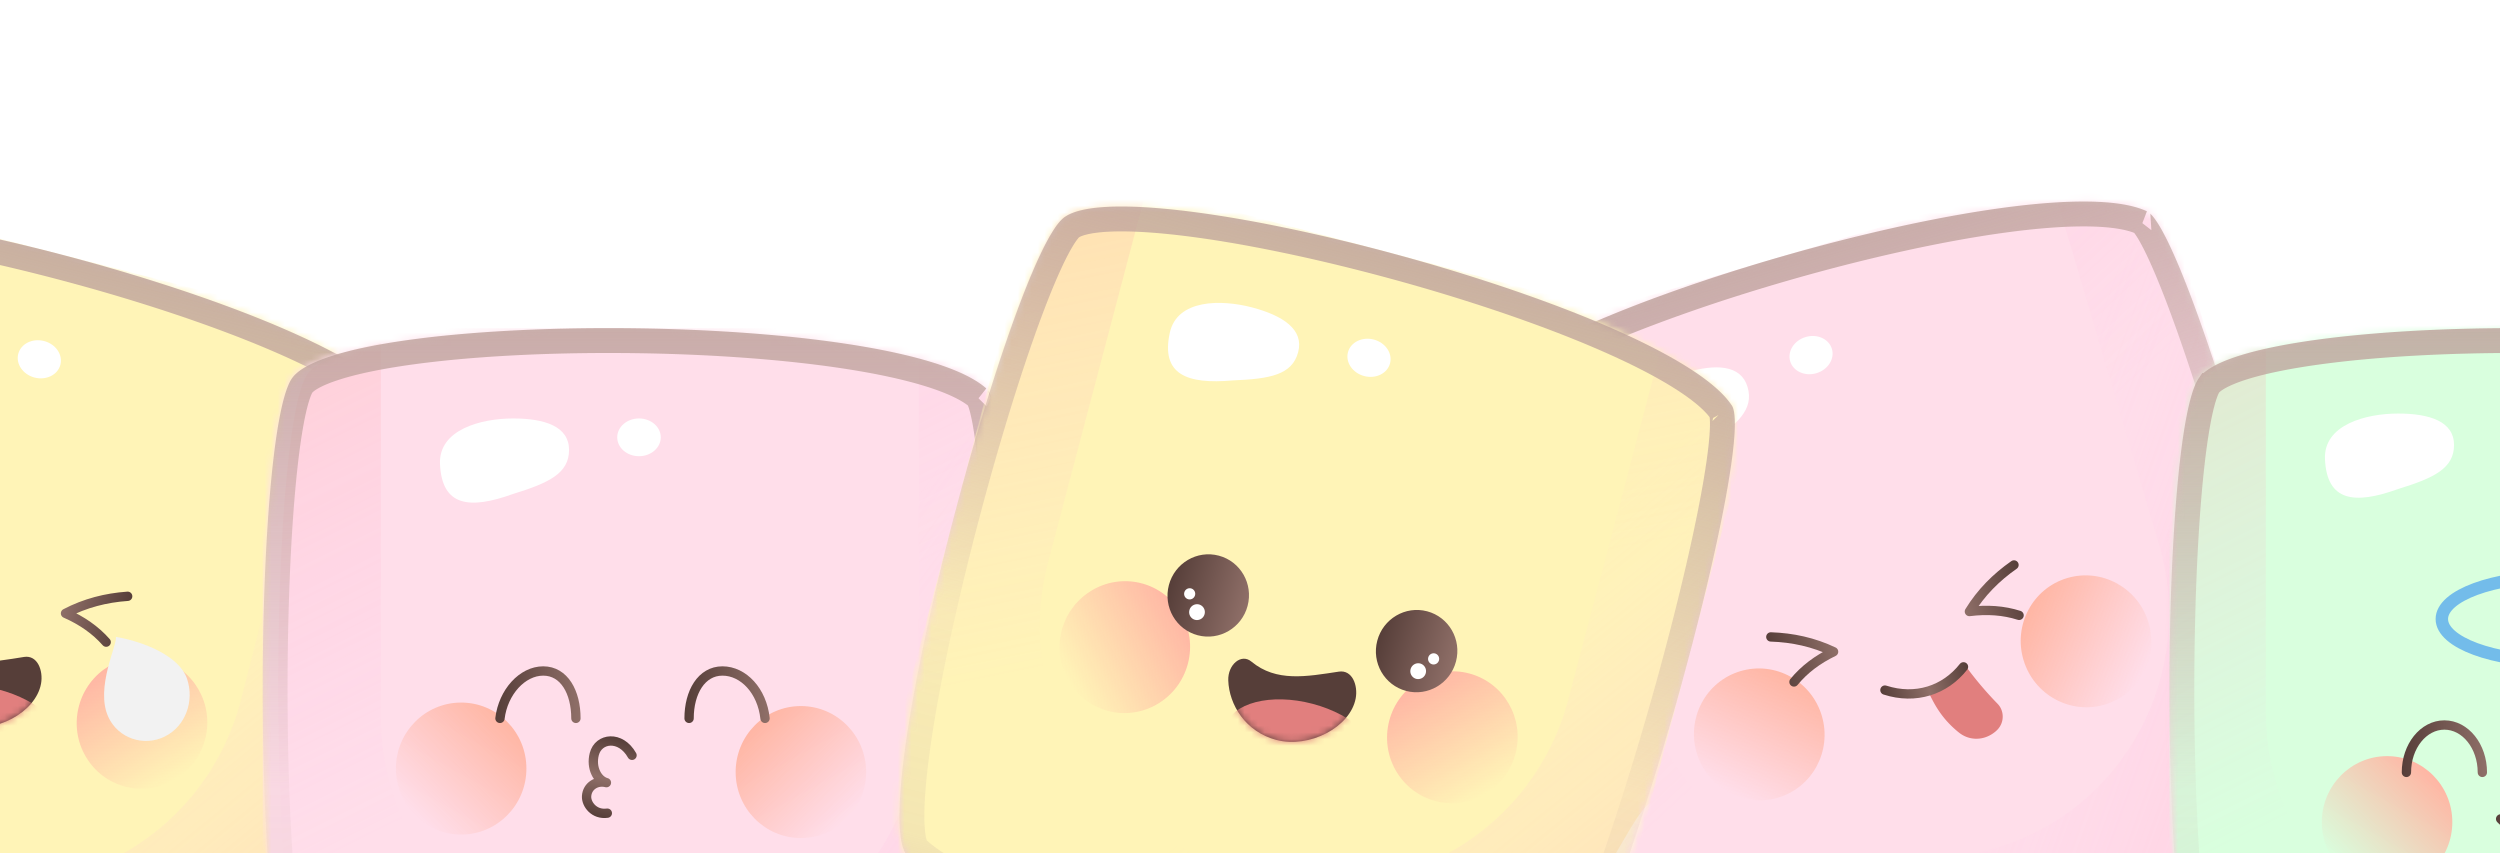
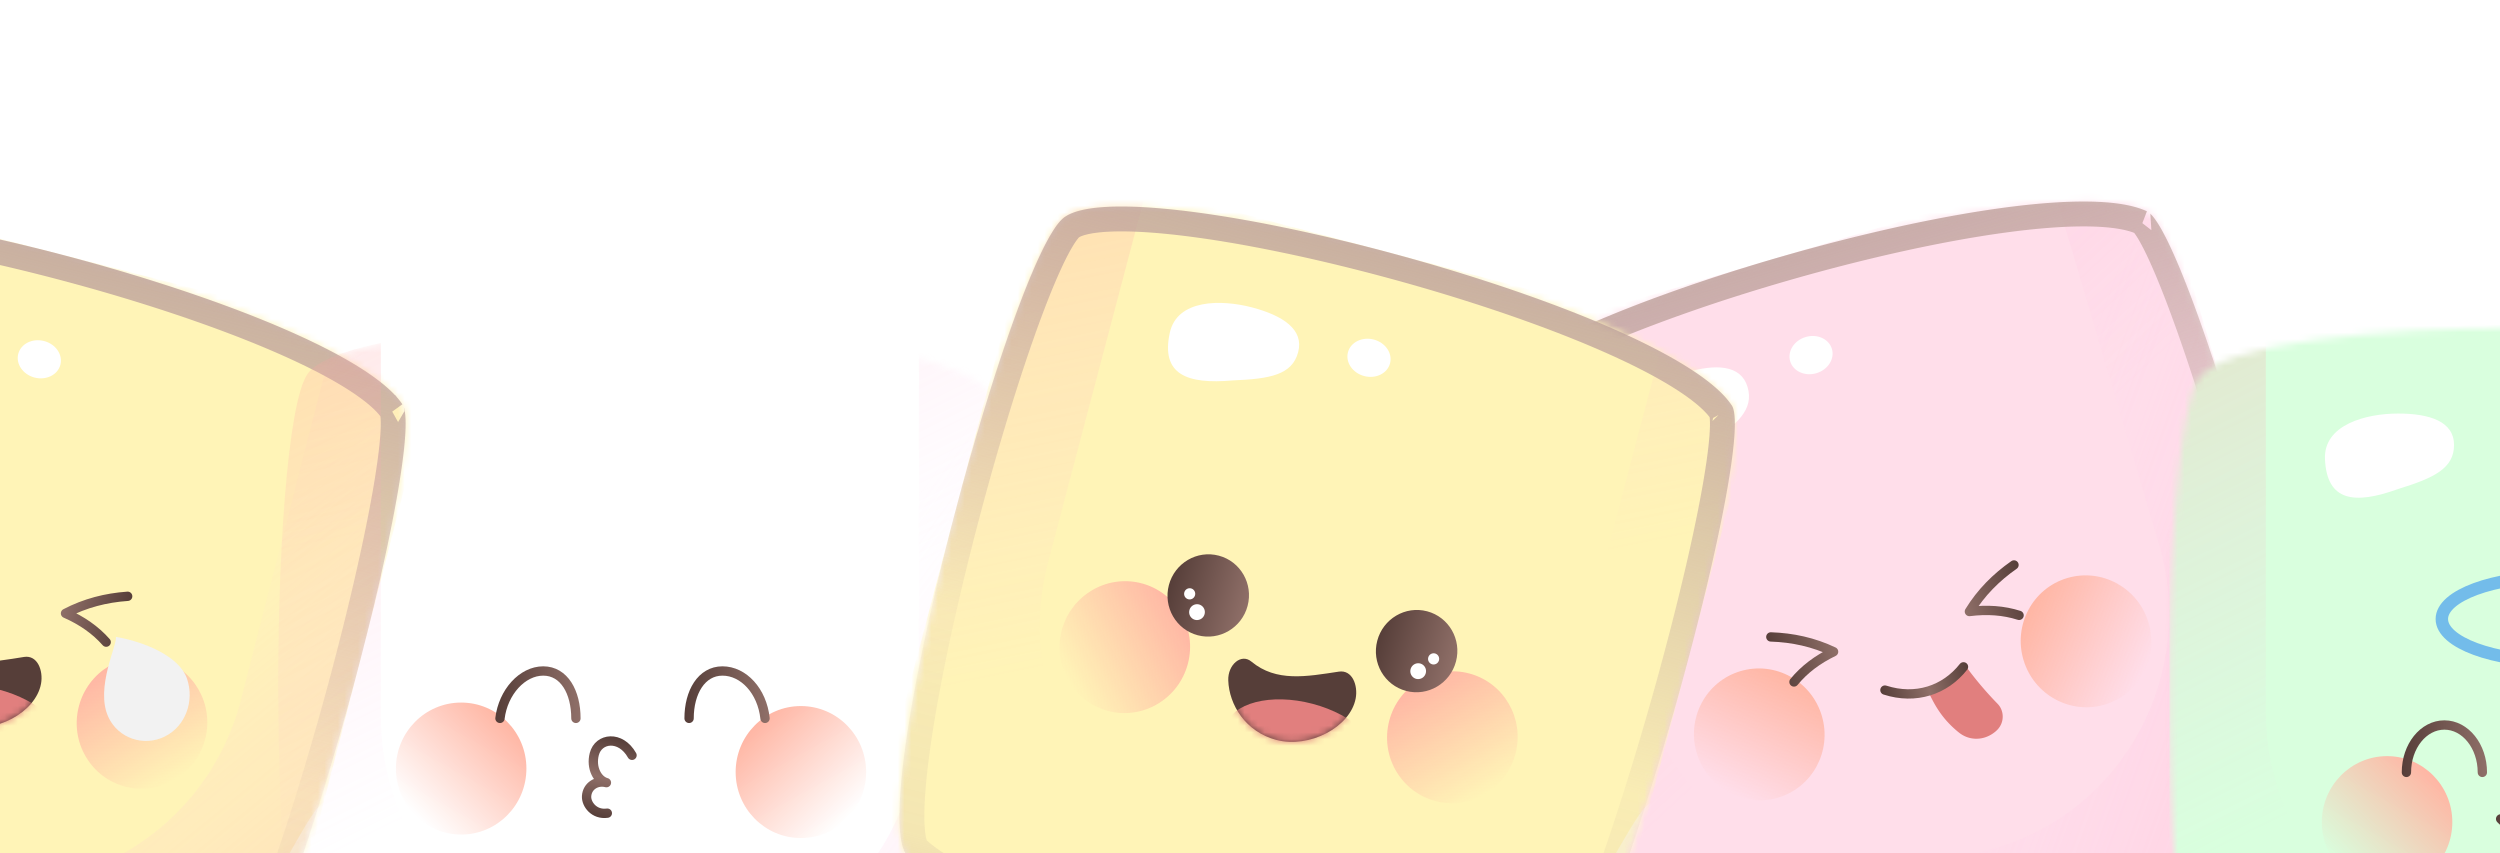
<svg xmlns="http://www.w3.org/2000/svg" width="375" height="128" fill="none">
  <g filter="url(#a)">
    <mask id="b" width="126" height="126" x="-68" y="17" maskUnits="userSpaceOnUse" style="mask-type:alpha">
      <path fill="#000" d="M32.138 138.625c-1.379 2.397-4.09 3.855-6.903 3.494-16.998-2.173-78.436-15.136-91.124-27.223-6.897-6.574 14.535-88.87 22.521-95.928 9.293-8.216 90.653 12.527 100.55 27.342 3.564 5.334-13.858 72.852-25.044 92.315z" />
    </mask>
    <g mask="url(#b)">
      <path fill="#FFF4B7" d="M62.727 38.37-45.721 10.553l-28.136 109.691 108.448 27.817L62.727 38.37z" />
      <path fill="url(#c)" d="M15.65 103.654c5.236 1.343 10.581-1.862 11.94-7.157 1.358-5.296-1.785-10.678-7.021-12.02-5.236-1.344-10.581 1.86-11.94 7.156-1.358 5.296 1.785 10.678 7.021 12.021z" />
      <path fill="#563E39" d="M-8.875 94.499c4.953 1.27 11.054-1.992 11.84-6.301.36-1.964-.535-4.332-2.543-4.014-4.829.764-9.365 1.68-13.145-1.418-1.532-1.255-3.538.5-3.442 2.848.151 3.673 2.653 7.7 7.294 8.89l-.004-.005z" />
      <mask id="d" width="21" height="13" x="-17" y="82" maskUnits="userSpaceOnUse" style="mask-type:luminance">
        <path fill="#fff" d="M-8.875 94.499c4.953 1.27 11.054-1.992 11.84-6.301.36-1.964-.535-4.332-2.543-4.014-4.829.764-9.365 1.68-13.145-1.418-1.532-1.255-3.538.5-3.442 2.848.151 3.673 2.653 7.7 7.294 8.89l-.004-.005z" />
      </mask>
      <g mask="url(#d)">
        <path fill="#E17F7E" d="M-6.78 101.875c6.3 1.616 12.143.053 13.052-3.491.909-3.544-3.46-7.727-9.76-9.342-6.298-1.616-12.141-.053-13.05 3.491-.91 3.544 3.46 7.727 9.759 9.342z" />
      </g>
      <path stroke="url(#e)" stroke-linecap="round" stroke-linejoin="round" stroke-width="1.399" d="M15.96 75.086c-3.255.227-6.378 1.023-9.325 2.562 2.442 1.07 4.494 2.492 6.102 4.317" />
      <path fill="#F2F2F2" d="M13.065 93.21c1.485 3.186 5.31 4.474 8.455 2.918 3.144-1.556 4.47-5.337 3.346-8.67-1.139-3.37-6.376-5.542-10.682-6.29.316 1.06-3.16 7.645-1.114 12.042h-.005z" />
      <path fill="url(#f)" fill-opacity=".64" d="M-31.279 16.206c-5.843-.261-10.104.262-11.842 1.8-7.986 7.058-29.417 89.353-22.52 95.928 12.686 12.086 74.125 25.049 91.122 27.222 2.814.362 5.524-1.097 6.903-3.493 11.187-19.464 28.608-86.982 25.044-92.316-1.711-2.562-5.56-5.301-10.804-8.037L32.956 90.597c-5.05 19.689-24.924 31.602-44.39 26.609l-7.681-1.97c-19.466-4.993-31.152-25.001-26.102-44.69l13.938-54.34z" style="mix-blend-mode:multiply" />
      <path fill="url(#g)" fill-opacity=".71" d="M-31.279 16.206c-5.843-.261-10.104.262-11.842 1.8-7.986 7.058-29.417 89.353-22.52 95.928 12.686 12.086 74.125 25.049 91.122 27.222 2.814.362 5.524-1.097 6.903-3.493 11.187-19.464 28.608-86.982 25.044-92.316-1.711-2.562-5.56-5.301-10.804-8.037L32.956 90.597c-5.05 19.689-24.924 31.602-44.39 26.609l-7.681-1.97c-19.466-4.993-31.152-25.001-26.102-44.69l13.938-54.34z" style="mix-blend-mode:multiply" />
      <path fill="url(#h)" fill-opacity=".37" d="M-9.021 132.078c15.332-1.168 19.006 7.879 35.272-1.257 11.58-6.505 18.079-29.969 20.601-23.96 4.613 10.989-7.236 39.131-19.787 37.006-12.69-1.568-37.868-3.413-36.086-11.789z" style="mix-blend-mode:screen" />
      <ellipse cx="2.709" cy="39.538" fill="#fff" rx="3.265" ry="2.831" transform="rotate(14.386 2.71 39.538)" />
    </g>
    <path stroke="url(#i)" stroke-width="3.732" d="M25.472 140.268c-8.397-1.073-27.923-4.838-46.94-9.847-9.503-2.503-18.835-5.306-26.561-8.223-7.814-2.951-13.702-5.919-16.572-8.652.002.001-.015-.014-.045-.058a1.527 1.527 0 0 1-.114-.209 4.532 4.532 0 0 1-.28-.88c-.181-.794-.295-1.88-.323-3.26-.056-2.755.233-6.43.81-10.766 1.152-8.657 3.417-19.709 6.155-30.812 2.738-11.1 5.935-22.198 8.937-30.945 1.503-4.376 2.946-8.134 4.248-10.996.652-1.433 1.256-2.614 1.802-3.525.563-.94.997-1.48 1.28-1.729.275-.244.825-.546 1.796-.805.949-.253 2.171-.432 3.663-.522 2.983-.181 6.843.001 11.335.506 8.972 1.007 20.23 3.271 31.54 6.261 11.31 2.99 22.609 6.688 31.669 10.543 4.532 1.929 8.466 3.881 11.549 5.784 3.115 1.923 5.184 3.69 6.197 5.196l-.004-.005c-.005.003.086.218.137.842.055.663.05 1.57-.025 2.722-.15 2.296-.57 5.37-1.218 9.034-1.295 7.316-3.474 16.81-6.12 26.768-5.313 19.997-12.413 41.515-17.868 51.006-1.026 1.782-3.026 2.832-5.048 2.572z" />
  </g>
  <g filter="url(#j)">
    <mask id="k" width="127" height="125" x="218" y="15" maskUnits="userSpaceOnUse" style="mask-type:alpha">
      <path fill="#000" d="M344.745 109.432c.046 2.765-1.532 5.408-4.132 6.541-15.704 6.858-75.088 27.259-92.18 23.396-9.294-2.104-33.129-83.735-29.897-93.892 3.759-11.82 84.235-35.766 100.332-28.13 5.796 2.749 25.491 69.64 25.877 92.085z" />
    </mask>
    <g mask="url(#k)">
      <path fill="#FFDEEA" d="M319.552 7.686 212.198 39.463l32.14 108.585 107.355-31.777L319.552 7.686z" />
      <path fill="#E17F7E" d="m296.186 95.328-.153.124c-.962.777-2.315 1.236-3.772.88-.63-.153-1.205-.47-1.707-.882-2.157-1.768-3.477-3.71-4.641-6.426 2.106-.2 3.898-2.069 5.42-3.927a52.345 52.345 0 0 0 5.063 6.06 2.8 2.8 0 0 1 .455.584 2.832 2.832 0 0 1-.671 3.584l.006.003z" />
      <path fill="url(#l)" d="M312.523 91.334c5.183-1.534 8.127-7.028 6.575-12.27-1.552-5.242-7.011-8.248-12.194-6.714-5.183 1.534-8.127 7.027-6.575 12.27 1.552 5.242 7.011 8.248 12.194 6.714z" />
      <path fill="url(#m)" d="M263.51 105.295c5.183-1.534 8.127-7.027 6.575-12.27-1.552-5.242-7.011-8.248-12.194-6.714-5.183 1.534-8.127 7.028-6.575 12.27 1.552 5.242 7.011 8.248 12.194 6.714z" />
      <path stroke="url(#n)" stroke-linecap="round" stroke-miterlimit="10" stroke-width="1.399" d="M291.333 85.668c-2.762 3.505-7.176 4.978-11.782 3.488" />
      <path stroke="url(#o)" stroke-linecap="round" stroke-linejoin="round" stroke-width="1.399" d="M262.435 81.182c3.262.107 6.412.788 9.414 2.218-2.401 1.158-4.4 2.655-5.94 4.538" />
      <path stroke="url(#p)" stroke-linecap="round" stroke-linejoin="round" stroke-width="1.399" d="M298.909 70.386c-2.679 1.866-4.95 4.152-6.69 6.985 2.645-.335 5.137-.167 7.453.574" />
      <path fill="url(#q)" fill-opacity=".64" d="M227.323 36.325c-5.149 2.773-8.538 5.41-9.241 7.62-3.232 10.157 20.604 91.788 29.897 93.892 17.092 3.863 76.476-16.538 92.18-23.396 2.6-1.133 4.178-3.776 4.132-6.54-.386-22.446-20.081-89.337-25.878-92.085-2.783-1.321-7.492-1.697-13.397-1.355l15.614 52.75c5.769 19.49-5.176 39.914-24.445 45.618l-7.604 2.25c-19.269 5.704-39.567-5.472-45.336-24.962l-15.922-53.792z" style="mix-blend-mode:multiply" />
      <path fill="url(#r)" fill-opacity=".71" d="M227.323 36.325c-5.149 2.773-8.538 5.41-9.241 7.62-3.232 10.157 20.604 91.788 29.897 93.892 17.092 3.863 76.476-16.538 92.18-23.396 2.6-1.133 4.178-3.776 4.132-6.54-.386-22.446-20.081-89.337-25.878-92.085-2.783-1.321-7.492-1.697-13.397-1.355l15.614 52.75c5.769 19.49-5.176 39.914-24.445 45.618l-7.604 2.25c-19.269 5.704-39.567-5.472-45.336-24.962l-15.922-53.792z" style="mix-blend-mode:multiply" />
      <path fill="#fff" d="M258.944 43.695c.999 3.374-1.501 5.612-6.176 8.718-5.593 4.116-9.704 4.834-11.784-1.187-1.697-4.91 3.999-8.319 8.57-9.672 4.57-1.352 8.392-1.232 9.39 2.141z" />
      <path fill="url(#s)" fill-opacity=".37" d="M305.887 124.356c12.56-8.871 20.357-2.992 29.629-19.18 6.601-11.525.138-35 5.387-31.136 9.598 7.064 13.869 37.299 2.006 41.916-11.697 5.166-34.252 16.502-37.022 8.4z" style="mix-blend-mode:screen" />
      <ellipse cx="268.467" cy="38.908" fill="#fff" rx="3.265" ry="2.831" transform="rotate(-16.488 268.467 38.908)" />
    </g>
    <path stroke="url(#t)" stroke-width="3.732" d="M339.867 114.263h-.001c-7.757 3.387-26.448 10.176-45.341 15.636-9.441 2.728-18.889 5.111-27.017 6.572-8.221 1.477-14.797 1.952-18.663 1.078a.315.315 0 0 1-.068-.027 1.51 1.51 0 0 1-.206-.12 4.576 4.576 0 0 1-.692-.612c-.563-.589-1.217-1.462-1.95-2.633-1.461-2.336-3.099-5.638-4.829-9.656-3.454-8.021-7.181-18.669-10.528-29.604-3.347-10.93-6.298-22.098-8.209-31.146-.957-4.527-1.646-8.492-1.997-11.618-.176-1.563-.264-2.887-.263-3.95 0-1.096.097-1.78.211-2.14.112-.351.429-.892 1.129-1.613.685-.704 1.642-1.485 2.876-2.328 2.467-1.686 5.874-3.51 9.989-5.382 8.218-3.74 19.041-7.573 30.284-10.811 11.241-3.238 22.836-5.862 32.591-7.202 4.879-.67 9.258-1.014 12.88-.963 3.661.052 6.343.507 7.986 1.28l-.006-.002c-.004.005.185.143.549.652.388.541.849 1.322 1.375 2.35 1.049 2.047 2.268 4.901 3.591 8.378 2.643 6.943 5.644 16.21 8.483 26.115 5.702 19.89 10.65 42.003 10.838 52.948.034 2.056-1.144 3.983-3.012 4.798z" />
  </g>
  <g filter="url(#u)">
    <mask id="v" width="113" height="113" x="36" y="34" maskUnits="userSpaceOnUse" style="mask-type:alpha">
      <path fill="#000" d="M143.45 139.572c-.74 2.663-3.003 4.75-5.819 5.098-17.004 2.119-79.736 4.827-95.029-3.729-8.314-4.655-8-89.694-2.019-98.516 6.96-10.267 90.922-10.388 104.19 1.504 4.778 4.28 4.677 74.01-1.323 95.643z" />
    </mask>
    <g mask="url(#v)">
-       <path fill="#FFDEEA" d="M148.171 34.86H36.212V148.1h111.959V34.859z" />
      <path fill="url(#w)" d="M116.944 111.35c5.405 0 9.787-4.432 9.787-9.9 0-5.467-4.382-9.899-9.787-9.899-5.405 0-9.787 4.432-9.787 9.899 0 5.468 4.382 9.9 9.787 9.9z" />
      <path fill="url(#x)" d="M65.984 110.826c5.405 0 9.787-4.432 9.787-9.899 0-5.468-4.382-9.9-9.787-9.9-5.405 0-9.787 4.432-9.787 9.9 0 5.467 4.382 9.899 9.787 9.899z" />
      <path stroke="url(#y)" stroke-linecap="round" stroke-miterlimit="10" stroke-width="1.399" d="M100.173 93.4c0-3.925 1.857-7.11 5.006-7.11 3.148 0 5.947 2.987 6.386 7.11" />
      <path stroke="url(#z)" stroke-linecap="round" stroke-miterlimit="10" stroke-width="1.399" d="M71.806 93.4c.48-3.94 3.345-7.11 6.49-7.11 3.143 0 4.902 3.18 4.902 7.11" />
      <path stroke="url(#A)" stroke-linecap="round" stroke-linejoin="round" stroke-width="1.399" d="M87.91 107.617c-1.97.283-3.187-1.34-3.112-2.552.098-1.52 1.534-2.407 2.976-2.025-1.33-.354-2.36-2.198-1.82-4.289.63-2.44 3.952-2.85 5.66.189" />
      <path fill="url(#B)" fill-opacity=".64" d="M53.94 37.086c-5.725 1.199-9.722 2.764-11.024 4.685-5.982 8.822-6.295 93.861 2.019 98.516 15.292 8.556 78.024 5.847 95.029 3.729 2.815-.349 5.078-2.435 5.818-5.099 6.001-21.632 6.101-91.362 1.323-95.643-2.294-2.056-6.703-3.753-12.462-5.1v55.011c0 20.326-16.291 36.804-36.387 36.804h-7.93c-20.096 0-36.387-16.478-36.387-36.804V37.086z" style="mix-blend-mode:multiply" />
      <path fill="url(#C)" fill-opacity=".71" d="M53.94 37.086c-5.725 1.199-9.722 2.764-11.024 4.685-5.982 8.822-6.295 93.861 2.019 98.516 15.292 8.556 78.024 5.847 95.029 3.729 2.815-.349 5.078-2.435 5.818-5.099 6.001-21.632 6.101-91.362 1.323-95.643-2.294-2.056-6.703-3.753-12.462-5.1v55.011c0 20.326-16.291 36.804-36.387 36.804h-7.93c-20.096 0-36.387-16.478-36.387-36.804V37.086z" style="mix-blend-mode:multiply" />
      <path fill="#fff" d="M82.168 53.13c0 3.517-3.032 4.953-8.397 6.605-6.53 2.359-10.676 1.88-10.962-4.483-.233-5.19 6.196-6.841 10.963-6.841 4.766 0 8.396 1.2 8.396 4.718z" />
      <path fill="url(#D)" fill-opacity=".37" d="M104.288 143.796c14.561-4.942 20.368 2.908 33.854-9.982 9.601-9.178 10.066-33.521 14.002-28.327 7.198 9.498 2.713 39.701-9.972 40.762-12.683 1.634-37.528 6.102-37.884-2.453z" style="mix-blend-mode:screen" />
      <ellipse cx="92.659" cy="51.242" fill="#fff" rx="3.265" ry="2.831" />
    </g>
-     <path stroke="url(#E)" stroke-width="3.732" d="M137.402 142.819h-.001c-8.4 1.046-28.249 2.251-47.914 2.124-9.827-.064-19.563-.46-27.772-1.366-8.302-.917-14.743-2.329-18.202-4.264.003.001-.017-.009-.057-.045a1.498 1.498 0 0 1-.163-.174 4.514 4.514 0 0 1-.49-.783c-.373-.724-.752-1.747-1.122-3.077-.739-2.655-1.372-6.286-1.89-10.63-1.036-8.672-1.587-19.94-1.694-31.375-.106-11.431.234-22.977.969-32.195.368-4.612.832-8.61 1.383-11.707.275-1.55.566-2.843.869-3.862.311-1.05.598-1.68.81-1.992.206-.305.664-.734 1.54-1.226.856-.481 1.996-.958 3.418-1.416 2.844-.917 6.63-1.7 11.106-2.327 8.941-1.253 20.408-1.857 32.107-1.77 11.697.085 23.561.86 33.295 2.344 4.869.742 9.165 1.655 12.623 2.732 3.496 1.089 5.939 2.287 7.295 3.494l-.006-.004c-.004.004.137.19.342.781.218.63.439 1.509.652 2.643.425 2.262.783 5.345 1.065 9.054.563 7.408.811 17.145.722 27.45-.178 20.689-1.709 43.297-4.635 53.845-.551 1.981-2.228 3.495-4.25 3.746z" />
  </g>
  <g filter="url(#F)">
    <mask id="G" width="127" height="127" x="131" y="16" maskUnits="userSpaceOnUse" style="mask-type:alpha">
      <path fill="#000" d="M230.891 138.607c-1.395 2.386-4.116 3.826-6.927 3.444-16.982-2.292-78.327-15.686-90.929-27.862-6.851-6.623 15.159-88.765 23.194-95.768 9.35-8.15 90.562 13.165 100.355 28.048 3.527 5.359-14.369 72.753-25.693 92.138z" />
    </mask>
    <g mask="url(#G)">
      <path fill="#FFF4B7" d="M262.184 38.568 153.935 9.99l-28.906 109.491 108.25 28.578 28.905-109.49z" />
      <path fill="url(#H)" d="M212.137 105.804c5.226 1.38 10.594-1.787 11.99-7.073 1.395-5.286-1.71-10.69-6.936-12.07-5.226-1.38-10.594 1.787-11.99 7.073-1.395 5.287 1.71 10.69 6.936 12.07z" />
      <path fill="url(#I)" d="M163 92.285c5.227 1.38 10.595-1.787 11.99-7.073 1.396-5.286-1.71-10.69-6.936-12.07-5.226-1.38-10.594 1.787-11.99 7.073-1.395 5.286 1.71 10.69 6.936 12.07z" />
      <path fill="url(#J)" d="M176.472 80.933c3.26.86 6.61-1.115 7.48-4.413.871-3.298-1.066-6.67-4.327-7.53-3.261-.861-6.61 1.114-7.481 4.413-.871 3.298 1.067 6.67 4.328 7.53z" />
      <path fill="#fff" d="M176.057 78.613a1.182 1.182 0 0 0 1.44-.85 1.182 1.182 0 0 0-.833-1.45 1.182 1.182 0 0 0-1.44.85 1.182 1.182 0 0 0 .833 1.45zm-1.01-3.083a.835.835 0 0 0 1.017-.6.835.835 0 0 0-.589-1.024.835.835 0 0 0-1.017.6.835.835 0 0 0 .589 1.024z" />
-       <path fill="url(#K)" d="M207.727 89.282c3.261.86 6.61-1.115 7.481-4.413.87-3.299-1.067-6.67-4.328-7.531-3.261-.86-6.61 1.115-7.48 4.413-.871 3.298 1.066 6.67 4.327 7.53z" />
+       <path fill="url(#K)" d="M207.727 89.282c3.261.86 6.61-1.115 7.481-4.413.87-3.299-1.067-6.67-4.328-7.531-3.261-.86-6.61 1.115-7.48 4.413-.871 3.298 1.066 6.67 4.327 7.53" />
      <path fill="#fff" d="M209.234 87.469a1.182 1.182 0 0 0 1.44-.85 1.182 1.182 0 0 0-.833-1.45 1.182 1.182 0 0 0-1.44.85 1.182 1.182 0 0 0 .833 1.45zm2.404-2.181a.835.835 0 0 0 1.017-.6.835.835 0 0 0-.588-1.024.834.834 0 0 0-1.017.6.835.835 0 0 0 .588 1.024z" />
      <path fill="#563E39" d="M188.277 96.635c4.943 1.305 11.067-1.914 11.884-6.218.373-1.96-.505-4.335-2.515-4.03-4.834.729-9.377 1.613-13.135-1.511-1.523-1.267-3.542.475-3.462 2.824.125 3.673 2.599 7.718 7.231 8.94l-.003-.005z" />
      <mask id="L" width="20" height="13" x="181" y="84" maskUnits="userSpaceOnUse" style="mask-type:luminance">
        <path fill="#fff" d="M188.277 96.635c4.943 1.305 11.067-1.914 11.884-6.218.373-1.96-.505-4.335-2.515-4.03-4.834.729-9.377 1.613-13.135-1.511-1.523-1.267-3.542.475-3.462 2.824.125 3.673 2.599 7.718 7.231 8.94l-.003-.005z" />
      </mask>
      <g mask="url(#L)">
        <path fill="#E17F7E" d="M190.32 104.026c6.288 1.66 12.142.138 13.076-3.399.934-3.538-3.406-7.751-9.694-9.411-6.287-1.66-12.141-.138-13.075 3.4-.934 3.537 3.406 7.75 9.693 9.41z" />
      </g>
-       <path fill="url(#M)" fill-opacity=".64" d="M168.337 15.744c-5.841-.302-10.105.191-11.854 1.716-8.035 7.003-30.045 89.145-23.195 95.768 12.602 12.175 73.948 25.57 90.929 27.862 2.812.381 5.532-1.058 6.928-3.445 11.323-19.384 29.219-86.778 25.692-92.137-1.693-2.574-5.523-5.34-10.747-8.113l-14.042 53.19c-5.189 19.653-25.146 31.426-44.576 26.296l-7.668-2.024c-19.43-5.129-30.975-25.22-25.786-44.872l14.319-54.24z" style="mix-blend-mode:multiply" />
      <path fill="url(#N)" fill-opacity=".71" d="M168.337 15.744c-5.841-.302-10.105.191-11.854 1.716-8.035 7.003-30.045 89.145-23.195 95.768 12.602 12.175 73.948 25.57 90.929 27.862 2.812.381 5.532-1.058 6.928-3.445 11.323-19.384 29.219-86.778 25.692-92.137-1.693-2.574-5.523-5.34-10.747-8.113l-14.042 53.19c-5.189 19.653-25.146 31.426-44.576 26.296l-7.668-2.024c-19.43-5.129-30.975-25.22-25.786-44.872l14.319-54.24z" style="mix-blend-mode:multiply" />
      <path fill="#fff" d="M191.536 38.461c-.898 3.402-4.196 4.017-9.805 4.244-6.917.614-10.803-.907-9.455-7.132 1.099-5.078 7.737-5.034 12.346-3.817 4.608 1.216 7.812 3.304 6.914 6.705z" />
      <path fill="url(#O)" fill-opacity=".37" d="M189.78 131.771c15.34-1.061 18.951 8.011 35.28-1.01 11.626-6.423 18.289-29.841 20.769-23.815 4.536 11.022-7.511 39.079-20.047 36.866-12.679-1.657-37.842-3.679-36.002-12.041z" style="mix-blend-mode:screen" />
      <ellipse cx="202.16" cy="39.314" fill="#fff" rx="3.265" ry="2.831" transform="rotate(14.789 202.16 39.314)" />
    </g>
    <path stroke="url(#P)" stroke-width="3.732" d="M224.215 140.202h-.001c-8.389-1.132-27.888-5.034-46.869-10.177-9.485-2.569-18.797-5.438-26.503-8.409-7.793-3.006-13.66-6.015-16.51-8.768.001.001-.015-.014-.045-.058a1.748 1.748 0 0 1-.113-.21c-.09-.2-.187-.488-.274-.882-.175-.796-.281-1.882-.299-3.263-.037-2.755.278-6.427.886-10.76 1.212-8.649 3.555-19.684 6.371-30.768 2.815-11.08 6.09-22.156 9.154-30.88 1.533-4.367 3.003-8.114 4.325-10.967.662-1.428 1.274-2.605 1.826-3.512.57-.937 1.008-1.472 1.292-1.72.278-.242.83-.54 1.803-.792.95-.247 2.174-.417 3.666-.497 2.984-.16 6.843.05 11.332.586 8.964 1.07 20.205 3.414 31.495 6.483 11.288 3.069 22.561 6.847 31.593 10.765 4.519 1.96 8.439 3.94 11.508 5.865 3.103 1.945 5.159 3.726 6.161 5.24-.002-.004-.003-.006-.004-.005-.005.002.084.218.131.842.05.664.04 1.57-.044 2.722-.167 2.295-.607 5.367-1.281 9.026-1.346 7.306-3.593 16.784-6.308 26.724-5.454 19.959-12.705 41.426-18.227 50.878-1.038 1.775-3.046 2.811-5.065 2.537z" />
  </g>
  <g filter="url(#Q)">
    <mask id="R" width="113" height="113" x="322" y="34" maskUnits="userSpaceOnUse" style="mask-type:alpha">
      <path fill="#000" d="M429.463 139.571c-.74 2.664-3.004 4.75-5.819 5.099-17.004 2.118-79.736 4.826-95.029-3.729-8.314-4.655-8.001-89.694-2.019-98.516 6.96-10.268 90.922-10.388 104.19 1.503 4.778 4.28 4.677 74.011-1.323 95.643z" />
    </mask>
    <g mask="url(#R)">
      <path fill="#D9FFDE" d="M434.184 34.387H322.225V147.63h111.959V34.387z" />
      <path fill="url(#S)" d="M354.871 118.861c5.405 0 9.787-4.432 9.787-9.899 0-5.467-4.382-9.9-9.787-9.9-5.406 0-9.788 4.433-9.788 9.9 0 5.467 4.382 9.899 9.788 9.899z" />
      <path stroke="url(#T)" stroke-linecap="round" stroke-miterlimit="10" stroke-width="1.399" d="M384.194 108.48a8.62 8.62 0 0 1-12.287 0" />
      <path stroke="url(#U)" stroke-linecap="round" stroke-miterlimit="10" stroke-width="1.399" d="M357.772 101.502c0-3.926 2.551-7.11 5.696-7.11 3.144 0 5.696 3.18 5.696 7.11" />
      <path stroke="#73BCEA" stroke-miterlimit="10" stroke-width="1.866" d="M380.308 84.855c9.512 0 17.223-2.848 17.223-6.36 0-3.513-7.711-6.36-17.223-6.36-9.512 0-17.223 2.847-17.223 6.36 0 3.512 7.711 6.36 17.223 6.36z" />
      <path fill="url(#V)" fill-opacity=".64" d="M336.686 36.35c-5.724 1.198-9.721 2.764-11.023 4.685-5.982 8.822-6.295 93.861 2.019 98.516 15.292 8.555 78.024 5.847 95.029 3.729 2.815-.349 5.078-2.435 5.818-5.099 6.001-21.632 6.101-91.362 1.323-95.643-2.294-2.056-6.703-3.754-12.462-5.101v55.012c0 20.326-16.291 36.804-36.387 36.804h-7.93c-20.096 0-36.387-16.478-36.387-36.804V36.35z" style="mix-blend-mode:multiply" />
      <path fill="url(#W)" fill-opacity=".71" d="M336.686 36.35c-5.724 1.198-9.721 2.764-11.023 4.685-5.982 8.822-6.295 93.861 2.019 98.516 15.292 8.555 78.024 5.847 95.029 3.729 2.815-.349 5.078-2.435 5.818-5.099 6.001-21.632 6.101-91.362 1.323-95.643-2.294-2.056-6.703-3.754-12.462-5.101v55.012c0 20.326-16.291 36.804-36.387 36.804h-7.93c-20.096 0-36.387-16.478-36.387-36.804V36.35z" style="mix-blend-mode:multiply" />
      <path fill="#fff" d="M364.916 52.393c0 3.518-3.033 4.954-8.397 6.605-6.531 2.36-10.677 1.881-10.963-4.482-.233-5.19 6.197-6.842 10.963-6.842 4.766 0 8.397 1.2 8.397 4.719z" />
      <ellipse cx="375.406" cy="50.505" fill="#fff" rx="3.265" ry="2.831" />
    </g>
-     <path stroke="url(#X)" stroke-width="3.732" d="M423.415 142.818h-.001c-8.4 1.047-28.249 2.251-47.914 2.124-9.827-.063-19.563-.46-27.772-1.366-8.302-.917-14.743-2.328-18.202-4.263.003.001-.017-.01-.057-.045a1.488 1.488 0 0 1-.163-.174 4.55 4.55 0 0 1-.49-.783c-.373-.724-.752-1.747-1.123-3.078-.738-2.655-1.371-6.286-1.889-10.63-1.036-8.671-1.587-19.939-1.694-31.375-.106-11.43.233-22.976.969-32.194.368-4.613.832-8.611 1.382-11.708.276-1.549.567-2.843.869-3.861.312-1.051.599-1.681.81-1.993h.001c.206-.305.664-.734 1.54-1.226.856-.48 1.996-.958 3.418-1.416 2.844-.916 6.629-1.699 11.106-2.326 8.941-1.253 20.408-1.857 32.107-1.771 11.697.086 23.561.861 33.294 2.344 4.87.742 9.166 1.656 12.624 2.733 3.496 1.089 5.939 2.286 7.295 3.493l-.006-.003c-.004.004.137.19.342.78.218.63.439 1.51.652 2.644.424 2.262.783 5.344 1.065 9.054.563 7.407.811 17.145.722 27.449-.178 20.689-1.709 43.297-4.635 53.845-.551 1.982-2.228 3.496-4.25 3.746z" />
  </g>
  <defs>
    <linearGradient id="c" x1="13.141" x2="23.265" y1="85.558" y2="102.446" gradientUnits="userSpaceOnUse">
      <stop stop-color="#FFB6A4" />
      <stop offset="1" stop-color="#FFB6A4" stop-opacity="0" />
    </linearGradient>
    <linearGradient id="e" x1="15.71" x2="6.221" y1="78.879" y2="76.445" gradientUnits="userSpaceOnUse">
      <stop stop-color="#563E39" />
      <stop offset="1" stop-color="#8F6F68" />
    </linearGradient>
    <linearGradient id="f" x1="-.111" x2="41.83" y1="89.961" y2="141.278" gradientUnits="userSpaceOnUse">
      <stop offset=".019" stop-color="#FFC8F9" stop-opacity="0" />
      <stop offset="1" stop-color="#FFA4B4" stop-opacity=".47" />
    </linearGradient>
    <linearGradient id="g" x1="-30.294" x2="-44.518" y1="84.655" y2="17.721" gradientUnits="userSpaceOnUse">
      <stop offset=".019" stop-color="#FFA4EB" stop-opacity="0" />
      <stop offset="1" stop-color="#FFA4A4" stop-opacity=".32" />
    </linearGradient>
    <linearGradient id="h" x1="35.578" x2="-.529" y1="131.79" y2="130.991" gradientUnits="userSpaceOnUse">
      <stop stop-color="#fff" />
      <stop offset="1" stop-color="#fff" stop-opacity="0" />
    </linearGradient>
    <linearGradient id="i" x1="8.502" x2="-24.556" y1="24.461" y2="153.348" gradientUnits="userSpaceOnUse">
      <stop stop-color="#BEA29C" stop-opacity=".83" />
      <stop offset=".52" stop-color="#BEA29C" stop-opacity=".09" />
      <stop offset=".77" stop-color="#BEA29C" stop-opacity=".17" />
      <stop offset="1" stop-color="#BEA29C" stop-opacity=".62" />
    </linearGradient>
    <linearGradient id="l" x1="301.091" x2="318.442" y1="77.093" y2="86.391" gradientUnits="userSpaceOnUse">
      <stop stop-color="#FFB6A4" />
      <stop offset="1" stop-color="#FFB6A4" stop-opacity="0" />
    </linearGradient>
    <linearGradient id="m" x1="265.352" x2="255.855" y1="87.122" y2="104.37" gradientUnits="userSpaceOnUse">
      <stop stop-color="#FFB6A4" />
      <stop offset="1" stop-color="#FFB6A4" stop-opacity="0" />
    </linearGradient>
    <linearGradient id="n" x1="279.158" x2="292.287" y1="90.31" y2="86.424" gradientUnits="userSpaceOnUse">
      <stop stop-color="#563E39" />
      <stop offset=".52" stop-color="#8F6F68" />
      <stop offset="1" stop-color="#563E39" />
    </linearGradient>
    <linearGradient id="o" x1="262.825" x2="272.218" y1="84.964" y2="82.183" gradientUnits="userSpaceOnUse">
      <stop stop-color="#563E39" />
      <stop offset="1" stop-color="#8F6F68" />
    </linearGradient>
    <linearGradient id="p" x1="300.64" x2="291.247" y1="73.771" y2="76.551" gradientUnits="userSpaceOnUse">
      <stop stop-color="#563E39" />
      <stop offset="1" stop-color="#8F6F68" />
    </linearGradient>
    <linearGradient id="q" x1="291.922" x2="354.254" y1="83.634" y2="106.157" gradientUnits="userSpaceOnUse">
      <stop offset=".019" stop-color="#FFC8F9" stop-opacity="0" />
      <stop offset="1" stop-color="#FFA4B4" stop-opacity=".47" />
    </linearGradient>
    <linearGradient id="r" x1="263.293" x2="216.737" y1="94.568" y2="44.419" gradientUnits="userSpaceOnUse">
      <stop offset=".019" stop-color="#FFA4EB" stop-opacity="0" />
      <stop offset="1" stop-color="#FFA4A4" stop-opacity=".32" />
    </linearGradient>
    <linearGradient id="s" x1="344.019" x2="312.618" y1="101.222" y2="119.064" gradientUnits="userSpaceOnUse">
      <stop stop-color="#fff" />
      <stop offset="1" stop-color="#fff" stop-opacity="0" />
    </linearGradient>
    <linearGradient id="t" x1="265.875" x2="303.64" y1="23.575" y2="151.162" gradientUnits="userSpaceOnUse">
      <stop stop-color="#BEA29C" stop-opacity=".83" />
      <stop offset=".52" stop-color="#BEA29C" stop-opacity=".09" />
      <stop offset=".77" stop-color="#BEA29C" stop-opacity=".17" />
      <stop offset="1" stop-color="#BEA29C" stop-opacity=".62" />
    </linearGradient>
    <linearGradient id="w" x1="110.026" x2="124.025" y1="94.448" y2="108.288" gradientUnits="userSpaceOnUse">
      <stop stop-color="#FFB6A4" />
      <stop offset="1" stop-color="#FFB6A4" stop-opacity="0" />
    </linearGradient>
    <linearGradient id="x" x1="72.908" x2="58.909" y1="93.924" y2="107.764" gradientUnits="userSpaceOnUse">
      <stop stop-color="#FFB6A4" />
      <stop offset="1" stop-color="#FFB6A4" stop-opacity="0" />
    </linearGradient>
    <linearGradient id="y" x1="99.473" x2="112.265" y1="89.848" y2="89.848" gradientUnits="userSpaceOnUse">
      <stop stop-color="#563E39" />
      <stop offset="1" stop-color="#8F6F68" />
    </linearGradient>
    <linearGradient id="z" x1="71.106" x2="83.898" y1="89.848" y2="89.848" gradientUnits="userSpaceOnUse">
      <stop stop-color="#563E39" />
      <stop offset="1" stop-color="#8F6F68" />
    </linearGradient>
    <linearGradient id="A" x1="89.46" x2="86.295" y1="96.226" y2="108.162" gradientUnits="userSpaceOnUse">
      <stop stop-color="#563E39" />
      <stop offset=".52" stop-color="#8F6F68" />
      <stop offset="1" stop-color="#563E39" />
    </linearGradient>
    <linearGradient id="B" x1="102.455" x2="155.831" y1="100.785" y2="140.073" gradientUnits="userSpaceOnUse">
      <stop offset=".019" stop-color="#FFC8F9" stop-opacity="0" />
      <stop offset="1" stop-color="#FFA4B4" stop-opacity=".47" />
    </linearGradient>
    <linearGradient id="C" x1="71.9" x2="41.491" y1="103.144" y2="41.843" gradientUnits="userSpaceOnUse">
      <stop offset=".019" stop-color="#FFA4EB" stop-opacity="0" />
      <stop offset="1" stop-color="#FFA4A4" stop-opacity=".32" />
    </linearGradient>
    <linearGradient id="D" x1="147.418" x2="112.243" y1="132.435" y2="140.632" gradientUnits="userSpaceOnUse">
      <stop stop-color="#fff" />
      <stop offset="1" stop-color="#fff" stop-opacity="0" />
    </linearGradient>
    <linearGradient id="E" x1="92.192" x2="92.192" y1="34.859" y2="167.919" gradientUnits="userSpaceOnUse">
      <stop stop-color="#BEA29C" stop-opacity=".83" />
      <stop offset=".52" stop-color="#BEA29C" stop-opacity=".09" />
      <stop offset=".77" stop-color="#BEA29C" stop-opacity=".17" />
      <stop offset="1" stop-color="#BEA29C" stop-opacity=".62" />
    </linearGradient>
    <linearGradient id="H" x1="209.761" x2="219.765" y1="87.692" y2="104.651" gradientUnits="userSpaceOnUse">
      <stop stop-color="#FFB6A4" />
      <stop offset="1" stop-color="#FFB6A4" stop-opacity="0" />
    </linearGradient>
    <linearGradient id="I" x1="174.012" x2="156.94" y1="77.713" y2="87.523" gradientUnits="userSpaceOnUse">
      <stop stop-color="#FFB6A4" />
      <stop offset="1" stop-color="#FFB6A4" stop-opacity="0" />
    </linearGradient>
    <linearGradient id="J" x1="172.144" x2="183.952" y1="73.403" y2="76.52" gradientUnits="userSpaceOnUse">
      <stop stop-color="#563E39" />
      <stop offset="1" stop-color="#8F6F68" />
    </linearGradient>
    <linearGradient id="K" x1="203.404" x2="215.208" y1="81.752" y2="84.868" gradientUnits="userSpaceOnUse">
      <stop stop-color="#563E39" />
      <stop offset="1" stop-color="#8F6F68" />
    </linearGradient>
    <linearGradient id="M" x1="198.986" x2="240.566" y1="89.717" y2="141.327" gradientUnits="userSpaceOnUse">
      <stop offset=".019" stop-color="#FFC8F9" stop-opacity="0" />
      <stop offset="1" stop-color="#FFA4B4" stop-opacity=".47" />
    </linearGradient>
    <linearGradient id="N" x1="168.841" x2="155.087" y1="84.198" y2="17.166" gradientUnits="userSpaceOnUse">
      <stop offset=".019" stop-color="#FFA4EB" stop-opacity="0" />
      <stop offset="1" stop-color="#FFA4A4" stop-opacity=".32" />
    </linearGradient>
    <linearGradient id="O" x1="234.38" x2="198.279" y1="131.796" y2="130.742" gradientUnits="userSpaceOnUse">
      <stop stop-color="#fff" />
      <stop offset="1" stop-color="#fff" stop-opacity="0" />
    </linearGradient>
    <linearGradient id="P" x1="208.059" x2="174.095" y1="24.279" y2="152.931" gradientUnits="userSpaceOnUse">
      <stop stop-color="#BEA29C" stop-opacity=".83" />
      <stop offset=".52" stop-color="#BEA29C" stop-opacity=".09" />
      <stop offset=".77" stop-color="#BEA29C" stop-opacity=".17" />
      <stop offset="1" stop-color="#BEA29C" stop-opacity=".62" />
    </linearGradient>
    <linearGradient id="S" x1="361.792" x2="347.79" y1="101.955" y2="115.798" gradientUnits="userSpaceOnUse">
      <stop stop-color="#FFB6A4" />
      <stop offset="1" stop-color="#FFB6A4" stop-opacity="0" />
    </linearGradient>
    <linearGradient id="T" x1="371.207" x2="384.894" y1="109.764" y2="109.764" gradientUnits="userSpaceOnUse">
      <stop stop-color="#563E39" />
      <stop offset=".52" stop-color="#8F6F68" />
      <stop offset="1" stop-color="#563E39" />
    </linearGradient>
    <linearGradient id="U" x1="357.072" x2="369.863" y1="97.949" y2="97.949" gradientUnits="userSpaceOnUse">
      <stop stop-color="#563E39" />
      <stop offset="1" stop-color="#8F6F68" />
    </linearGradient>
    <linearGradient id="V" x1="385.202" x2="438.578" y1="100.049" y2="139.336" gradientUnits="userSpaceOnUse">
      <stop offset=".019" stop-color="#FFC8F9" stop-opacity="0" />
      <stop offset="1" stop-color="#FFA4B4" stop-opacity=".47" />
    </linearGradient>
    <linearGradient id="W" x1="354.647" x2="324.238" y1="102.408" y2="41.107" gradientUnits="userSpaceOnUse">
      <stop offset=".019" stop-color="#FFA4EB" stop-opacity="0" />
      <stop offset="1" stop-color="#FFA4A4" stop-opacity=".32" />
    </linearGradient>
    <linearGradient id="X" x1="378.205" x2="378.205" y1="34.859" y2="167.918" gradientUnits="userSpaceOnUse">
      <stop stop-color="#BEA29C" stop-opacity=".83" />
      <stop offset=".52" stop-color="#BEA29C" stop-opacity=".09" />
      <stop offset=".77" stop-color="#BEA29C" stop-opacity=".17" />
      <stop offset="1" stop-color="#BEA29C" stop-opacity=".62" />
    </linearGradient>
    <filter id="a" width="177.101" height="177.101" x="-90.766" y="4.491" color-interpolation-filters="sRGB" filterUnits="userSpaceOnUse">
      <feFlood flood-opacity="0" result="BackgroundImageFix" />
      <feColorMatrix in="SourceAlpha" result="hardAlpha" values="0 0 0 0 0 0 0 0 0 0 0 0 0 0 0 0 0 0 127 0" />
      <feOffset dx="3.19" dy="14.357" />
      <feGaussianBlur stdDeviation="10.209" />
      <feComposite in2="hardAlpha" operator="out" />
      <feColorMatrix values="0 0 0 0 0.561 0 0 0 0 0.435 0 0 0 0 0.408 0 0 0 0.26 0" />
      <feBlend in2="BackgroundImageFix" result="effect1_dropShadow_1655_7535" />
      <feBlend in="SourceGraphic" in2="effect1_dropShadow_1655_7535" result="shape" />
    </filter>
    <filter id="j" width="179.968" height="179.968" x="194.969" y="1.625" color-interpolation-filters="sRGB" filterUnits="userSpaceOnUse">
      <feFlood flood-opacity="0" result="BackgroundImageFix" />
      <feColorMatrix in="SourceAlpha" result="hardAlpha" values="0 0 0 0 0 0 0 0 0 0 0 0 0 0 0 0 0 0 127 0" />
      <feOffset dx="3.19" dy="14.357" />
      <feGaussianBlur stdDeviation="10.209" />
      <feComposite in2="hardAlpha" operator="out" />
      <feColorMatrix values="0 0 0 0 0.561 0 0 0 0 0.435 0 0 0 0 0.408 0 0 0 0.26 0" />
      <feBlend in2="BackgroundImageFix" result="effect1_dropShadow_1655_7535" />
      <feBlend in="SourceGraphic" in2="effect1_dropShadow_1655_7535" result="shape" />
    </filter>
    <filter id="u" width="152.795" height="152.795" x="18.984" y="28.798" color-interpolation-filters="sRGB" filterUnits="userSpaceOnUse">
      <feFlood flood-opacity="0" result="BackgroundImageFix" />
      <feColorMatrix in="SourceAlpha" result="hardAlpha" values="0 0 0 0 0 0 0 0 0 0 0 0 0 0 0 0 0 0 127 0" />
      <feOffset dx="3.19" dy="14.357" />
      <feGaussianBlur stdDeviation="10.209" />
      <feComposite in2="hardAlpha" operator="out" />
      <feColorMatrix values="0 0 0 0 0.561 0 0 0 0 0.435 0 0 0 0 0.408 0 0 0 0.26 0" />
      <feBlend in2="BackgroundImageFix" result="effect1_dropShadow_1655_7535" />
      <feBlend in="SourceGraphic" in2="effect1_dropShadow_1655_7535" result="shape" />
    </filter>
    <filter id="F" width="177.665" height="177.665" x="108.129" y="3.929" color-interpolation-filters="sRGB" filterUnits="userSpaceOnUse">
      <feFlood flood-opacity="0" result="BackgroundImageFix" />
      <feColorMatrix in="SourceAlpha" result="hardAlpha" values="0 0 0 0 0 0 0 0 0 0 0 0 0 0 0 0 0 0 127 0" />
      <feOffset dx="3.19" dy="14.357" />
      <feGaussianBlur stdDeviation="10.209" />
      <feComposite in2="hardAlpha" operator="out" />
      <feColorMatrix values="0 0 0 0 0.561 0 0 0 0 0.435 0 0 0 0 0.408 0 0 0 0.26 0" />
      <feBlend in2="BackgroundImageFix" result="effect1_dropShadow_1655_7535" />
      <feBlend in="SourceGraphic" in2="effect1_dropShadow_1655_7535" result="shape" />
    </filter>
    <filter id="Q" width="152.795" height="152.795" x="304.997" y="28.797" color-interpolation-filters="sRGB" filterUnits="userSpaceOnUse">
      <feFlood flood-opacity="0" result="BackgroundImageFix" />
      <feColorMatrix in="SourceAlpha" result="hardAlpha" values="0 0 0 0 0 0 0 0 0 0 0 0 0 0 0 0 0 0 127 0" />
      <feOffset dx="3.19" dy="14.357" />
      <feGaussianBlur stdDeviation="10.209" />
      <feComposite in2="hardAlpha" operator="out" />
      <feColorMatrix values="0 0 0 0 0.561 0 0 0 0 0.435 0 0 0 0 0.408 0 0 0 0.26 0" />
      <feBlend in2="BackgroundImageFix" result="effect1_dropShadow_1655_7535" />
      <feBlend in="SourceGraphic" in2="effect1_dropShadow_1655_7535" result="shape" />
    </filter>
  </defs>
</svg>